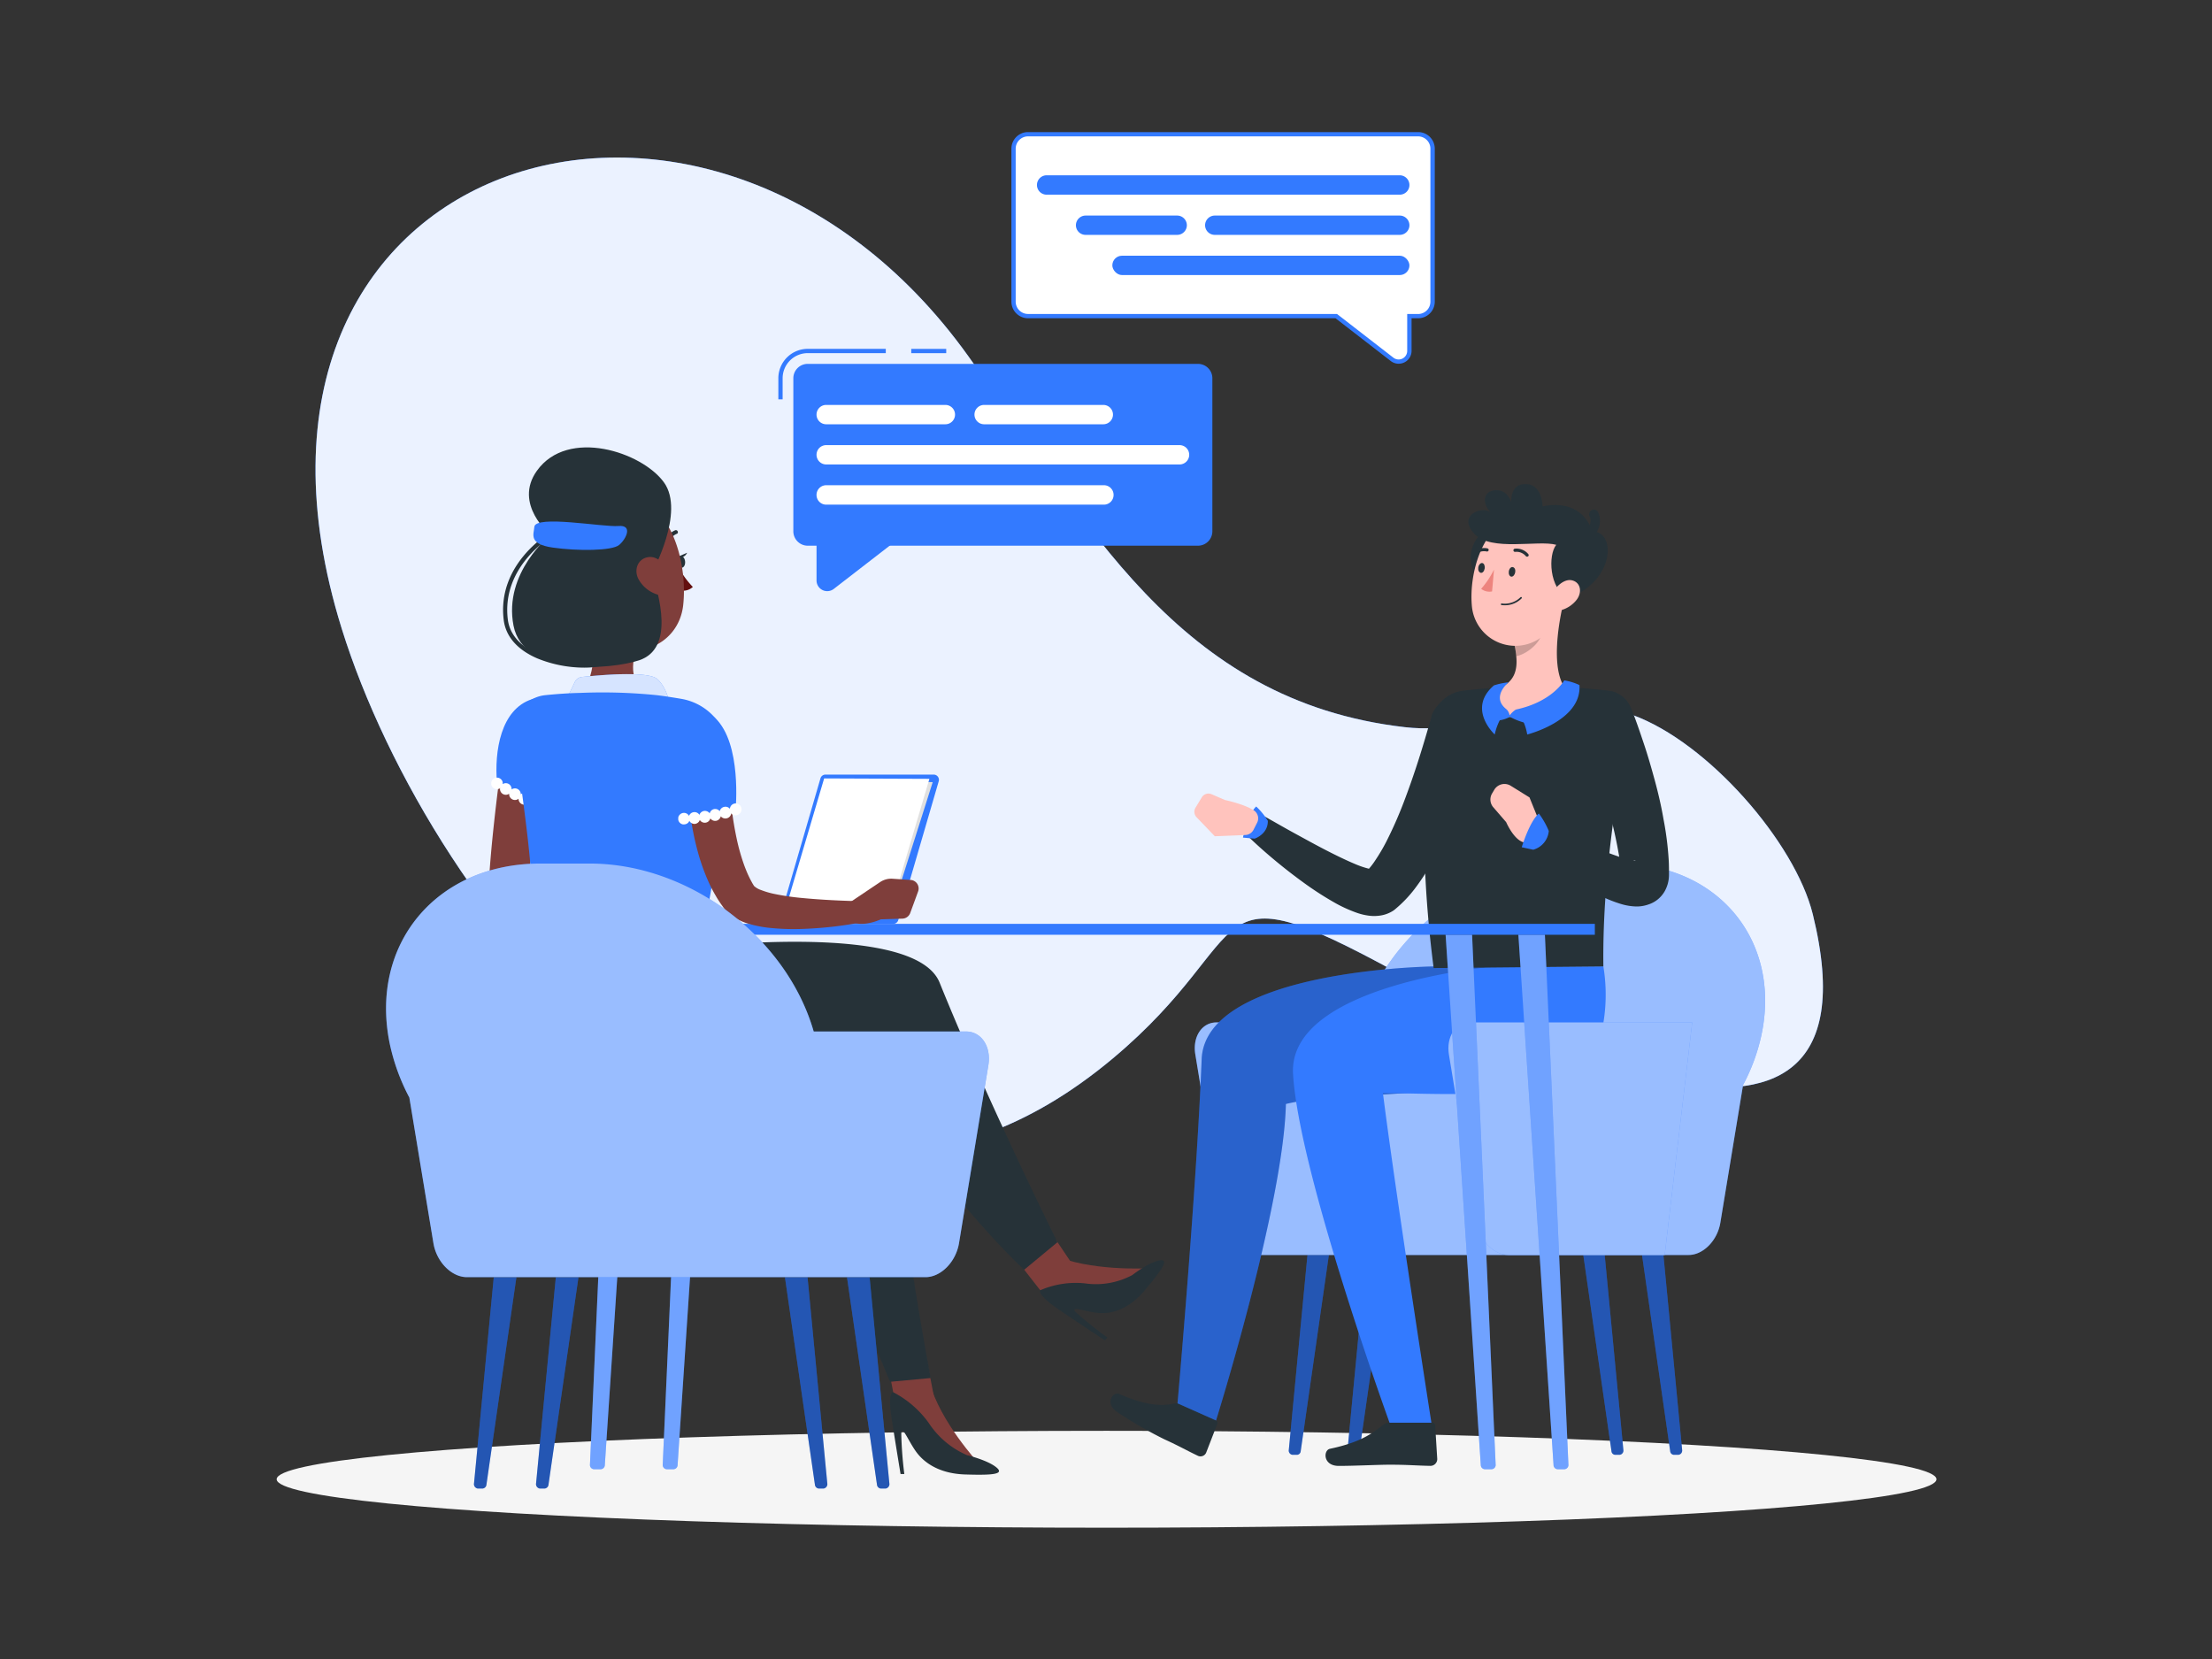
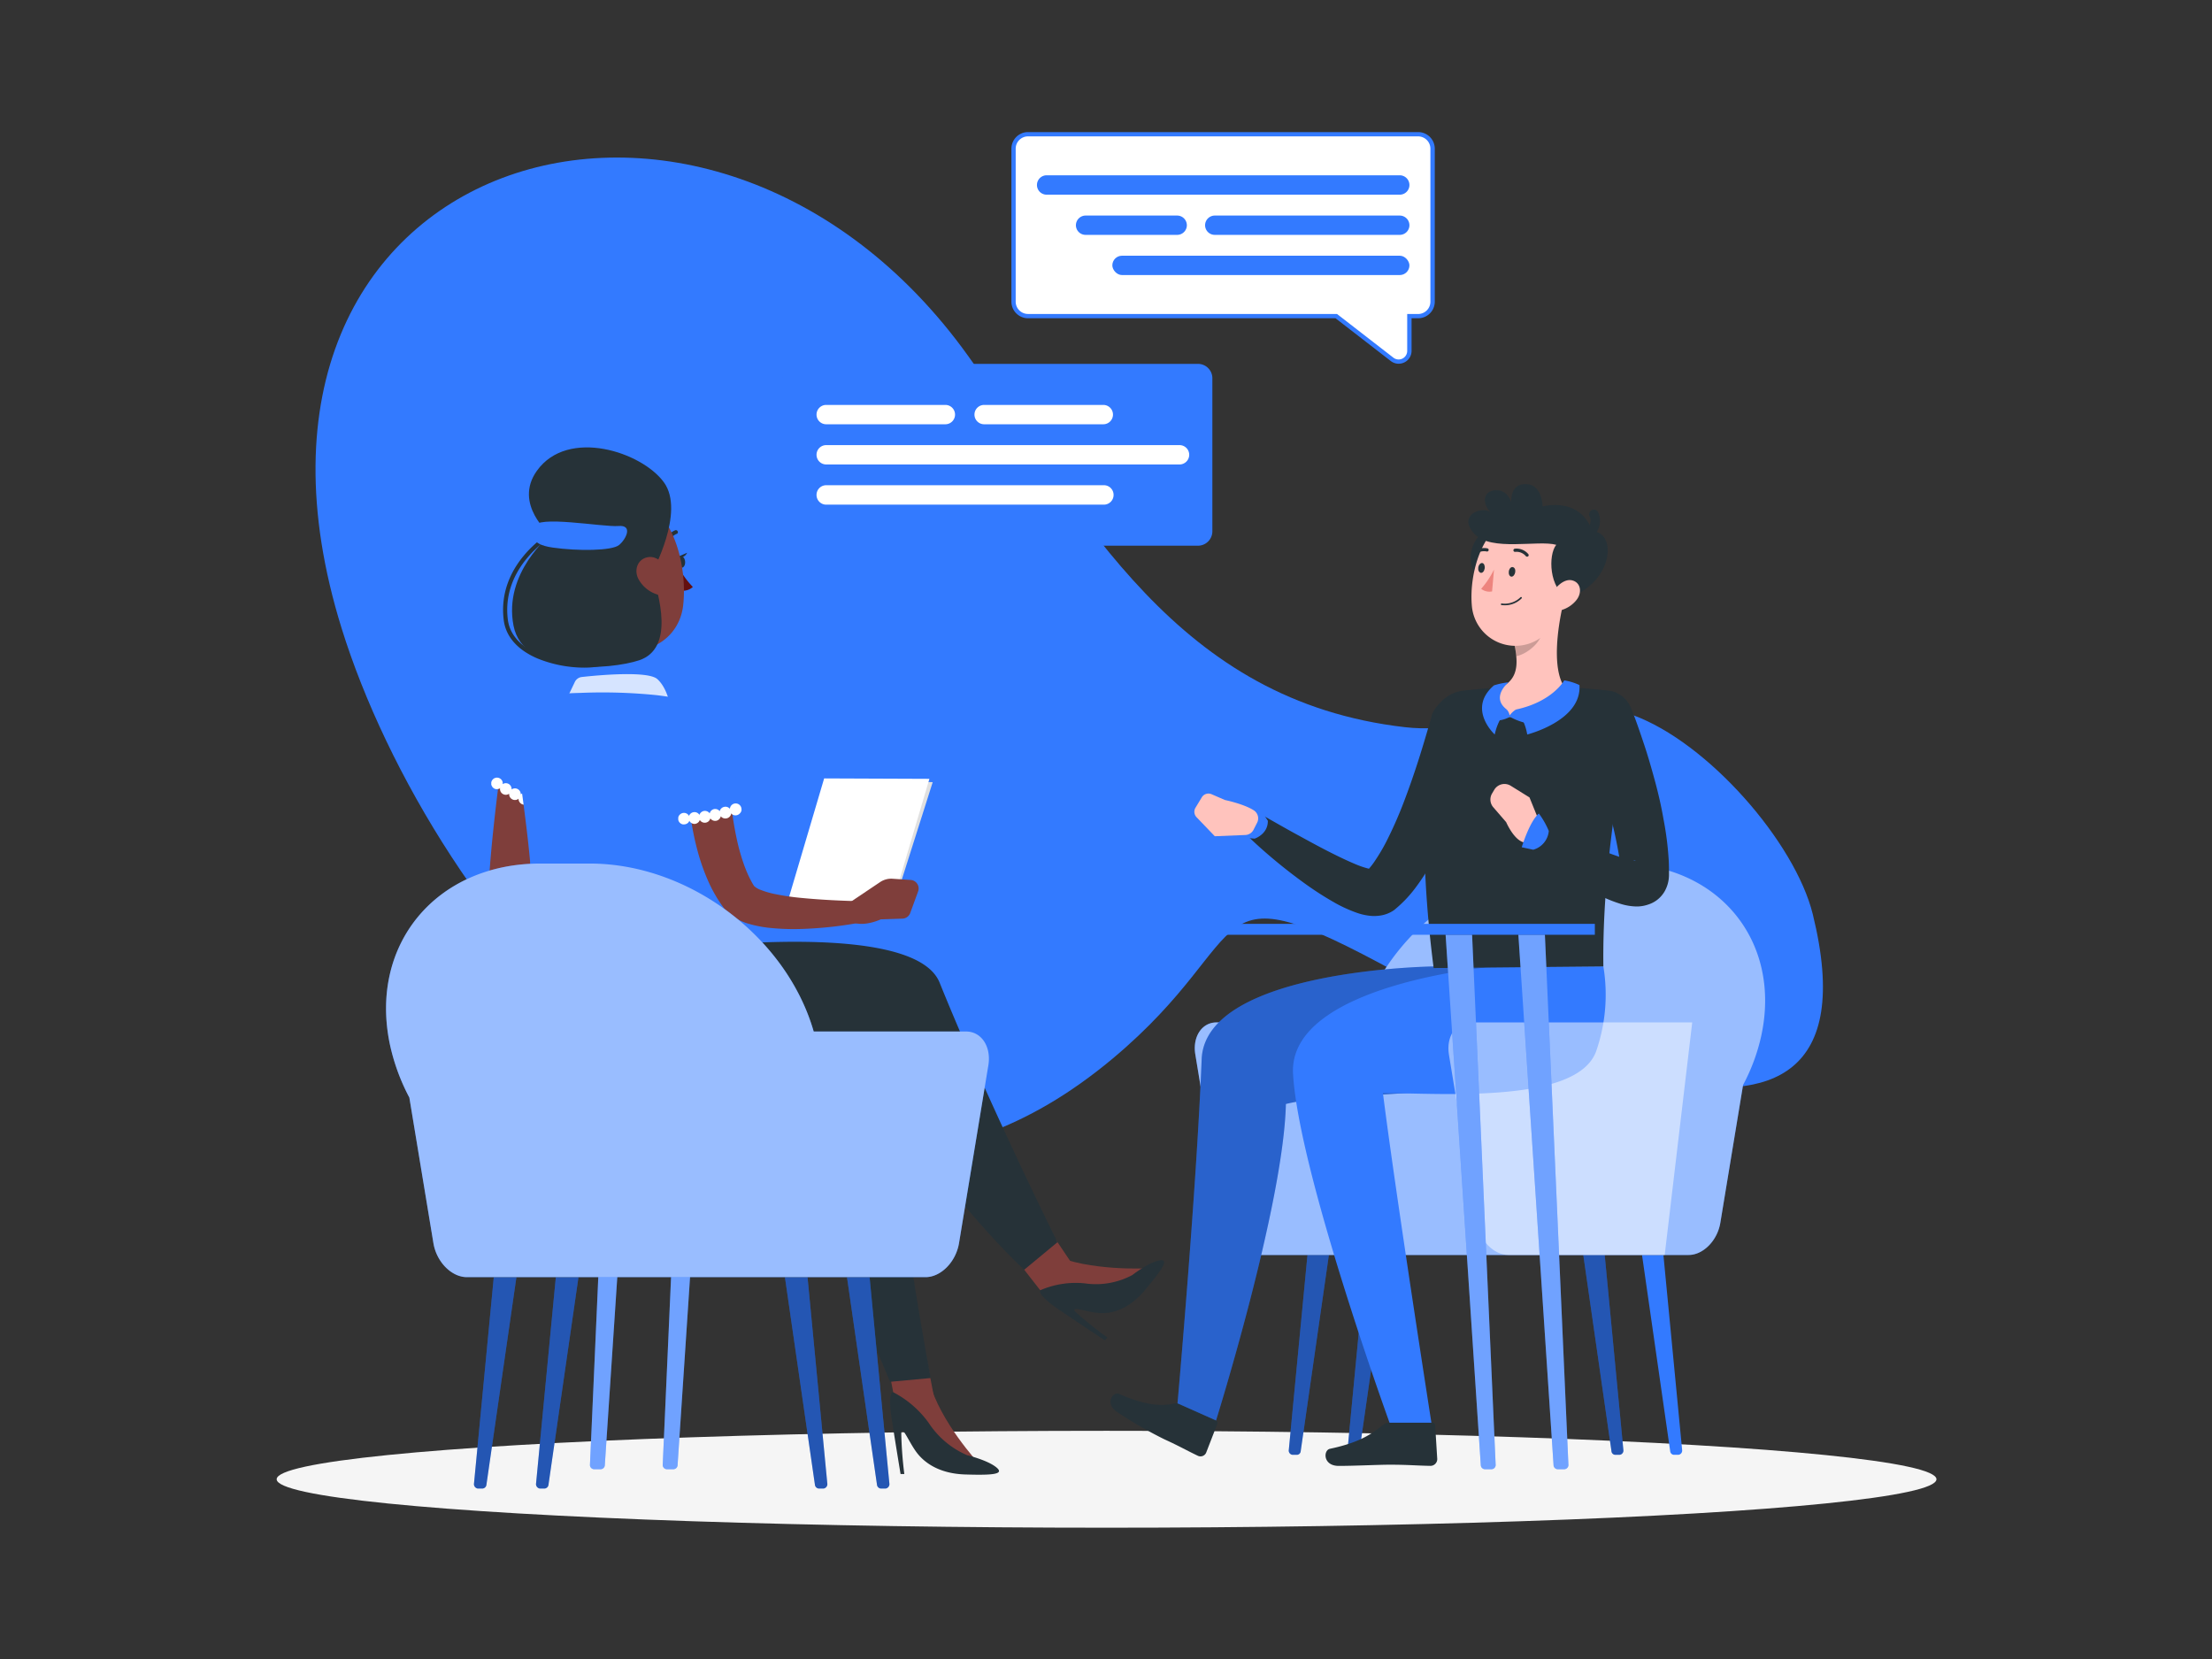
<svg xmlns="http://www.w3.org/2000/svg" xmlns:ns1="http://sodipodi.sourceforge.net/DTD/sodipodi-0.dtd" xmlns:ns2="http://www.inkscape.org/namespaces/inkscape" viewBox="0 0 400 300" version="1.1" id="svg144" ns1:docname="img.svg" width="400" height="300" ns2:version="1.4 (86a8ad7, 2024-10-11)">
  <rect x="0" y="0" width="400" height="300" fill="#333333" stroke="none" />
  <defs id="defs144" />
  <ns1:namedview id="namedview144" pagecolor="#ffffff" bordercolor="#000000" borderopacity="0.25" ns2:showpageshadow="2" ns2:pageopacity="0.0" ns2:pagecheckerboard="0" ns2:deskcolor="#d1d1d1" ns2:zoom="1.6316489" ns2:cx="200.10432" ns2:cy="149.84841" ns2:window-width="1920" ns2:window-height="991" ns2:window-x="-9" ns2:window-y="-9" ns2:window-maximized="1" ns2:current-layer="svg144" />
  <g id="g1" transform="matrix(0.774,0,0,0.774,-12.749,-4.727)">
    <g id="background-complete" style="display:none">
      <rect y="382.4" width="500" height="0.25" style="fill:#ebebeb" id="rect1" x="0" />
      <rect x="416.78" y="398.49" width="33.12" height="0.25" style="fill:#ebebeb" id="rect2" />
      <rect x="333.38" y="398.49" width="70.81" height="0.25" style="fill:#ebebeb" id="rect3" />
      <rect x="275.14" y="389.21" width="19.19" height="0.25" style="fill:#ebebeb" id="rect4" />
      <rect x="52.46" y="390.89" width="34.29" height="0.25" style="fill:#ebebeb" id="rect5" />
      <rect x="95.65" y="390.89" width="62.35" height="0.25" style="fill:#ebebeb" id="rect6" />
      <rect x="188.33" y="395.11" width="36.81" height="0.25" style="fill:#ebebeb" id="rect7" />
      <path d="M 237,337.8 H 43.91 a 5.71,5.71 0 0 1 -5.7,-5.71 V 60.66 A 5.71,5.71 0 0 1 43.91,55 H 237 a 5.71,5.71 0 0 1 5.71,5.71 V 332.09 A 5.71,5.71 0 0 1 237,337.8 Z M 43.91,55.2 a 5.46,5.46 0 0 0 -5.45,5.46 v 271.43 a 5.46,5.46 0 0 0 5.45,5.46 H 237 a 5.47,5.47 0 0 0 5.46,-5.46 V 60.66 A 5.47,5.47 0 0 0 237,55.2 Z" style="fill:#ebebeb" id="path7" />
      <path d="m 453.31,337.8 h -193.1 a 5.72,5.72 0 0 1 -5.71,-5.71 V 60.66 A 5.72,5.72 0 0 1 260.21,55 h 193.1 a 5.71,5.71 0 0 1 5.69,5.66 v 271.43 a 5.71,5.71 0 0 1 -5.69,5.71 z M 260.21,55.2 a 5.47,5.47 0 0 0 -5.46,5.46 v 271.43 a 5.47,5.47 0 0 0 5.46,5.46 h 193.1 a 5.47,5.47 0 0 0 5.46,-5.46 V 60.66 a 5.47,5.47 0 0 0 -5.46,-5.46 z" style="fill:#ebebeb" id="path8" />
      <rect x="62.05" y="89.87" width="96.69" height="266.7" style="fill:#f5f5f5" id="rect8" />
-       <rect x="158.75" y="89.87" width="0.98" height="266.7" transform="rotate(180,159.235,223.225)" style="fill:#ebebeb" id="rect9" />
      <rect x="71.38" y="100.05" width="78.03" height="246.35" style="fill:#ffffff" id="rect10" />
      <rect x="200.18" y="78.27" width="228.09" height="169.47" transform="rotate(180,314.23,163.005)" style="fill:#e6e6e6" id="rect11" />
      <rect x="196.65" y="78.27" width="228.09" height="169.47" transform="rotate(180,310.7,163.005)" style="fill:#f5f5f5" id="rect12" />
      <rect x="233.08" y="55.29" width="155.24" height="215.42" transform="rotate(90,310.695,163.005)" style="fill:#ffffff" id="rect13" />
      <rect x="126.7" y="161.67" width="155.24" height="2.67" transform="rotate(90,204.32,163)" style="fill:#e6e6e6" id="rect14" />
      <rect x="199.27" y="197.9" width="222.85" height="9.56" transform="rotate(180,310.695,202.68)" style="fill:#f5f5f5" id="rect15" />
      <g style="opacity:0.4" id="g30">
        <rect x="189.58" y="70.78" width="21.53" height="54.47" style="fill:#e6e6e6" id="rect16" />
        <rect x="211.11" y="70.78" width="10.68" height="50.09" transform="rotate(180,216.45,95.825)" style="fill:#f5f5f5" id="rect17" />
        <rect x="221.79" y="70.78" width="21.53" height="54.47" style="fill:#e6e6e6" id="rect18" />
        <rect x="243.32" y="70.78" width="10.68" height="50.09" transform="rotate(180,248.66,95.825)" style="fill:#f5f5f5" id="rect19" />
        <rect x="254" y="70.78" width="21.53" height="54.47" style="fill:#e6e6e6" id="rect20" />
        <rect x="275.53" y="70.78" width="10.68" height="50.09" transform="rotate(180,280.87,95.825)" style="fill:#f5f5f5" id="rect21" />
        <rect x="286.21" y="70.78" width="21.53" height="54.47" style="fill:#e6e6e6" id="rect22" />
        <rect x="307.74" y="70.78" width="10.68" height="50.09" transform="rotate(180,313.08,95.825)" style="fill:#f5f5f5" id="rect23" />
        <rect x="318.42" y="70.78" width="21.53" height="54.47" style="fill:#e6e6e6" id="rect24" />
        <rect x="339.95" y="70.78" width="10.68" height="50.09" transform="rotate(180,345.29,95.825)" style="fill:#f5f5f5" id="rect25" />
        <rect x="350.63" y="70.78" width="21.53" height="54.47" style="fill:#e6e6e6" id="rect26" />
        <rect x="372.16" y="70.78" width="10.68" height="50.09" transform="rotate(180,377.5,95.825)" style="fill:#f5f5f5" id="rect27" />
        <rect x="382.84" y="70.78" width="21.53" height="54.47" style="fill:#e6e6e6" id="rect28" />
        <rect x="404.37" y="70.78" width="10.68" height="50.09" transform="rotate(180,409.71,95.825)" style="fill:#f5f5f5" id="rect29" />
        <rect x="415.05" y="70.78" width="21.53" height="54.47" style="fill:#e6e6e6" id="rect30" />
      </g>
      <rect x="203.72" y="283" width="26.69" height="99.4" transform="rotate(180,217.06,332.7)" style="fill:#e6e6e6" id="rect31" />
      <polygon points="212.82,373.45 208.16,382.4 203.72,382.4 203.72,373.45 " style="fill:#f0f0f0" id="polygon31" />
      <rect x="395.75" y="283" width="26.69" height="99.4" transform="rotate(180,409.1,332.7)" style="fill:#e6e6e6" id="rect32" />
      <rect x="203.72" y="283" width="195.91" height="95.96" transform="rotate(180,301.675,330.98)" style="fill:#f0f0f0" id="rect33" />
      <rect x="207.16" y="287.25" width="189.02" height="26.32" transform="rotate(180,301.675,300.41)" style="fill:#e6e6e6" id="rect34" />
      <path d="m 255,295.43 h 93.39 c 4.33,0 8.48,-3.25 11.46,-9 H 243.52 c 2.98,5.75 7.12,9 11.48,9 z" style="fill:#f0f0f0" id="path34" />
      <polygon points="390.53,373.45 395.19,382.4 399.63,382.4 399.63,373.45 " style="fill:#f0f0f0" id="polygon34" />
      <rect x="207.16" y="317.82" width="189.02" height="26.32" transform="rotate(180,301.675,330.98)" style="fill:#e6e6e6" id="rect35" />
      <path d="m 255,326 h 93.39 c 4.33,0 8.48,-3.24 11.46,-9 H 243.52 c 2.98,5.76 7.12,9 11.48,9 z" style="fill:#f0f0f0" id="path35" />
      <rect x="207.16" y="348.39" width="189.02" height="26.32" transform="rotate(180,301.675,361.55)" style="fill:#e6e6e6" id="rect36" />
      <path d="m 255,356.57 h 93.39 c 4.33,0 8.48,-3.24 11.46,-9 H 243.52 c 2.98,5.76 7.12,9 11.48,9 z" style="fill:#f0f0f0" id="path36" />
    </g>
    <g id="background-simple" transform="translate(25,-64.53)">
      <path d="m 415,284.24 c -4.13,-16.77 -24.48,-40.17 -42.1,-46.56 -22.5,-8.16 -33.49,5.12 -53.2,2.85 -53.22,-6.14 -74.57,-48.42 -102,-86.68 C 157,69.06 36.78,106.45 71.3,217.48 c 20.74,66.73 100,167.57 180.18,100.43 34.64,-29 19.63,-45.56 66.28,-20.12 18.41,10.04 115.94,62.41 97.24,-13.55 z" style="fill:#337aff" id="path37" />
-       <path d="m 415,284.24 c -4.13,-16.77 -24.48,-40.17 -42.1,-46.56 -22.5,-8.16 -33.49,5.12 -53.2,2.85 -53.22,-6.14 -74.57,-48.42 -102,-86.68 C 157,69.06 36.78,106.45 71.3,217.48 c 20.74,66.73 100,167.57 180.18,100.43 34.64,-29 19.63,-45.56 66.28,-20.12 18.41,10.04 115.94,62.41 97.24,-13.55 z" style="opacity:0.9;fill:#ffffff" id="path38" />
    </g>
    <g id="Shadow" transform="translate(25,-64.53)">
      <ellipse id="path" cx="250" cy="416.24" rx="193.89" ry="11.32" style="fill:#f5f5f5" />
    </g>
    <g id="character-2" transform="translate(25,-64.53)">
      <path d="m 369.88,410.53 h -1.07 a 0.92,0.92 0 0 1 -0.85,-0.87 l -6.58,-45.82 h 5 l 4.36,45.52 a 1,1 0 0 1 -0.86,1.17 z" style="fill:#337aff" id="path39" />
      <path d="m 369.88,410.53 h -1.07 a 0.92,0.92 0 0 1 -0.85,-0.87 l -6.58,-45.82 h 5 l 4.36,45.52 a 1,1 0 0 1 -0.86,1.17 z" style="opacity:0.3" id="path40" />
      <path d="m 383.6,410.53 h -1.07 a 0.92,0.92 0 0 1 -0.85,-0.87 l -6.58,-45.82 h 5 l 4.37,45.52 a 1,1 0 0 1 -0.87,1.17 z" style="fill:#337aff" id="path41" />
-       <path d="m 383.6,410.53 h -1.07 a 0.92,0.92 0 0 1 -0.85,-0.87 l -6.58,-45.82 h 5 l 4.37,45.52 a 1,1 0 0 1 -0.87,1.17 z" style="opacity:0.3" id="path42" />
      <path d="m 307.16,410.53 h 1.07 a 0.92,0.92 0 0 0 0.85,-0.87 l 6.58,-45.82 h -5 l -4.36,45.52 a 1,1 0 0 0 0.86,1.17 z" style="fill:#337aff" id="path43" />
      <path d="m 307.16,410.53 h 1.07 a 0.92,0.92 0 0 0 0.85,-0.87 l 6.58,-45.82 h -5 l -4.36,45.52 a 1,1 0 0 0 0.86,1.17 z" style="opacity:0.3" id="path44" />
      <path d="m 293.44,410.53 h 1.07 a 0.92,0.92 0 0 0 0.85,-0.87 l 6.58,-45.82 h -5 l -4.36,45.52 a 1,1 0 0 0 0.86,1.17 z" style="fill:#337aff" id="path45" />
      <path d="m 293.44,410.53 h 1.07 a 0.92,0.92 0 0 0 0.85,-0.87 l 6.58,-45.82 h -5 l -4.36,45.52 a 1,1 0 0 0 0.86,1.17 z" style="opacity:0.3" id="path46" />
      <path d="m 275.66,309.51 h 33.68 c 6,-20.75 27.48,-37.12 49.5,-37.12 h 10.94 c 23,0 37.92,17.93 33.22,40.06 a 44.64,44.64 0 0 1 -4.29,11.67 l -5.31,32.19 c -0.68,4.16 -4,7.53 -7.4,7.53 H 284.62 c -3.4,0 -6.72,-3.37 -7.4,-7.53 L 270.74,317 c -0.69,-4.12 1.52,-7.49 4.92,-7.49 z" style="fill:#337aff" id="path47" />
      <path d="m 275.66,309.51 h 33.68 c 6,-20.75 27.48,-37.12 49.5,-37.12 h 10.94 c 23,0 37.92,17.93 33.22,40.06 a 44.64,44.64 0 0 1 -4.29,11.67 l -5.31,32.19 c -0.68,4.16 -4,7.53 -7.4,7.53 H 284.62 c -3.4,0 -6.72,-3.37 -7.4,-7.53 L 270.74,317 c -0.69,-4.12 1.52,-7.49 4.92,-7.49 z" style="opacity:0.5;fill:#ffffff" id="path48" />
      <path d="m 267.23,398.68 8.34,3.82 a 0.59,0.59 0 0 1 0.32,0.76 l -2.63,6.79 a 1.44,1.44 0 0 1 -1.9,0.72 c -2.88,-1.38 -4.19,-2.19 -7.86,-3.87 a 98.15,98.15 0 0 1 -11.22,-6.5 c -2.72,-2 -0.72,-4.7 0.63,-4.1 6.1,2.69 10,2.93 12.83,2.25 a 2.23,2.23 0 0 1 1.49,0.13 z" style="fill:#263238" id="path49" />
      <path d="m 326.38,296.43 c 0,0 -53.33,0.66 -54.16,21.68 -1.18,30.22 -5.64,80.39 -5.64,80.39 l 9,4 c 0,0 15.76,-50.34 16.32,-73.94 15,-3.72 53.57,0 58.1,-12.26 a 40.43,40.43 0 0 0 1.71,-19.87 z" style="fill:#337aff" id="path50" />
      <path d="m 326.38,296.43 c 0,0 -53.33,0.66 -54.16,21.68 -1.18,30.22 -5.64,80.39 -5.64,80.39 l 9,4 c 0,0 15.76,-50.34 16.32,-73.94 15,-3.72 53.57,0 58.1,-12.26 a 40.43,40.43 0 0 0 1.71,-19.87 z" style="opacity:0.2" id="path51" />
      <path d="m 337.73,241.12 c -0.47,1.94 -0.94,3.69 -1.47,5.51 -0.53,1.82 -1.08,3.59 -1.66,5.37 -1.17,3.56 -2.46,7.1 -3.94,10.6 a 86.64,86.64 0 0 1 -5.15,10.4 50.64,50.64 0 0 1 -3.38,5.11 29,29 0 0 1 -4.65,4.9 l -0.15,0.13 -0.32,0.24 a 7.65,7.65 0 0 1 -3.36,1.2 9.35,9.35 0 0 1 -2.27,0 13.82,13.82 0 0 1 -3.07,-0.74 32.8,32.8 0 0 1 -4.47,-2 75.41,75.41 0 0 1 -7.43,-4.72 c -2.32,-1.67 -4.56,-3.4 -6.74,-5.2 -2.18,-1.8 -4.27,-3.64 -6.34,-5.62 a 3.06,3.06 0 0 1 3.6,-4.88 h 0.05 c 2.36,1.31 4.74,2.7 7.13,4 2.39,1.3 4.75,2.61 7.12,3.83 2.37,1.22 4.75,2.38 7,3.32 a 20.47,20.47 0 0 0 3.19,1.06 3.15,3.15 0 0 0 1,0.13 c 0.07,0 0,0 -0.21,0 a 3.15,3.15 0 0 0 -1.42,0.53 l -0.48,0.36 a 17.6,17.6 0 0 0 2.59,-3.19 43.19,43.19 0 0 0 2.41,-4.09 95.64,95.64 0 0 0 4.11,-9.28 c 1.23,-3.22 2.38,-6.52 3.45,-9.86 1.07,-3.34 2.07,-6.77 3,-10 v -0.12 a 6.12,6.12 0 0 1 11.85,3.06 z" style="fill:#263238" id="path52" />
      <path d="m 316.11,403 h 10 a 0.63,0.63 0 0 1 0.66,0.61 l 0.49,7.91 a 1.59,1.59 0 0 1 -1.56,1.59 c -3.48,-0.06 -5.15,-0.27 -9.55,-0.27 -2.7,0 -8.16,0.28 -11.9,0.28 -3.74,0 -3.63,-3.69 -2.05,-4 7.11,-1.5 9.86,-3.57 12.37,-5.55 a 2.58,2.58 0 0 1 1.54,-0.57 z" style="fill:#263238" id="path53" />
      <path d="m 340.75,296.43 c 0,0 -48.37,4.08 -47.18,25.09 1.3,23 22.54,81.5 22.54,81.5 h 9.78 c 0,0 -8.37,-53.57 -11.32,-77 13.64,0 45.26,2.56 49.8,-9.73 a 40.35,40.35 0 0 0 1.7,-19.87 z" style="fill:#337aff" id="path54" />
      <path d="m 287.68,262.4 a 16.27,16.27 0 0 0 -2.72,-3.34 c -2,1.86 -3.09,7.27 -3.09,7.27 l 2.73,0.24 c 0,0 3.14,-1.02 3.08,-4.17 z" style="fill:#337aff" id="path55" />
      <path d="m 277.64,257.54 -3.11,-1.35 a 1.82,1.82 0 0 0 -2.28,0.73 l -1.48,2.44 a 1.83,1.83 0 0 0 0.25,2.2 l 4.27,4.45 7.12,-0.29 a 2.25,2.25 0 0 0 1.93,-1.23 l 0.82,-1.61 a 2.23,2.23 0 0 0 -0.71,-2.89 c -2.31,-1.52 -6.81,-2.45 -6.81,-2.45 z" style="fill:#ffc3bd" id="path56" />
      <path d="m 325.92,239.07 c -1.42,9 -3.27,28.43 0.5,57.73 l 39.65,-0.37 c -0.24,-20.31 2.94,-39.37 6.05,-58 a 5.54,5.54 0 0 0 -4.71,-6.41 147.33,147.33 0 0 0 -34.23,0 8.53,8.53 0 0 0 -7.26,7.05 z" style="fill:#263238" id="path57" />
      <path d="m 372.48,235.9 c 1.17,2.89 2.1,5.66 3.06,8.52 0.96,2.86 1.78,5.73 2.57,8.64 0.79,2.91 1.48,5.88 2,8.91 a 73.06,73.06 0 0 1 1.21,9.37 c 0.06,0.81 0.07,1.65 0.08,2.49 v 1.28 a 7.85,7.85 0 0 1 -1,3.75 6.87,6.87 0 0 1 -1.66,1.94 6.54,6.54 0 0 1 -1,0.66 6.09,6.09 0 0 1 -1,0.44 8.3,8.3 0 0 1 -2.94,0.52 13.36,13.36 0 0 1 -3.5,-0.55 31.1,31.1 0 0 1 -4.84,-1.91 c -1.45,-0.72 -2.81,-1.47 -4.14,-2.25 a 109.51,109.51 0 0 1 -14.67,-10.49 3.05,3.05 0 0 1 3.27,-5.1 h 0.07 c 5.17,2.46 10.43,5 15.55,7.11 1.28,0.52 2.55,1 3.8,1.43 a 20.58,20.58 0 0 0 3.41,0.93 c 0.46,0.08 0.87,0.07 0.82,0 a 1.51,1.51 0 0 0 -0.79,0.14 4.1,4.1 0 0 0 -0.46,0.21 3.36,3.36 0 0 0 -0.54,0.36 4.29,4.29 0 0 0 -1,1.11 3.69,3.69 0 0 0 -0.52,1.64 l -0.05,-0.91 c -0.06,-0.62 -0.11,-1.23 -0.2,-1.87 a 106.62,106.62 0 0 0 -3.74,-16 c -1.6,-5.37 -3.44,-10.85 -5.31,-16.06 v -0.05 a 6.12,6.12 0 0 1 11.43,-4.36 z" style="fill:#263238" id="path58" />
      <path d="m 356.63,211.91 -4.79,4 -6.54,5.43 a 18.9,18.9 0 0 1 0.42,2.63 c 0.31,3.16 -0.38,6.06 -4.21,7.53 a 5,5 0 0 0 -3.16,3.09 c -0.52,1.67 0.09,3.54 5.35,3.54 7.73,0 11.76,-3.44 13.28,-5.13 a 1.37,1.37 0 0 0 0.07,-1.71 c -3.05,-4.36 -1.67,-13.96 -0.42,-19.38 z" style="fill:#ffc3bd" id="path59" />
      <path d="m 343.51,236.41 a 3,3 0 0 1 0.67,1.36 5.49,5.49 0 0 1 1.45,-1.36 5.18,5.18 0 0 1 2.77,3.24 14.61,14.61 0 0 1 -4.16,-1.54 7.11,7.11 0 0 1 -2.78,0.86 c 0.06,-1.73 2.05,-2.56 2.05,-2.56 z" style="fill:#337aff" id="path60" />
      <path d="m 345.63,236.41 a 12.16,12.16 0 0 1 2.65,5.83 c 0,0 12.8,-3.2 12.2,-11.55 a 13,13 0 0 0 -3.55,-1.09 c 0,0 -2.75,5 -11.3,6.81 z" style="fill:#337aff" id="path61" />
      <path d="m 343.51,236.41 a 13.46,13.46 0 0 0 -2.82,5.83 c 0,0 -6.56,-6 -0.17,-11.48 a 17.1,17.1 0 0 1 3.39,-0.71 c 0,0 -4.25,3.45 -0.4,6.36 z" style="fill:#337aff" id="path62" />
      <path d="m 345.3,221.31 a 19.28,19.28 0 0 1 0.42,2.64 c 2.44,-0.49 5.69,-3.08 6,-5.57 a 11.48,11.48 0 0 0 0.09,-2.49 z" style="opacity:0.2" id="path63" />
      <path d="m 338.3,194.69 c -6,4.27 -2.66,14.28 2.48,10.45 5.14,-3.83 2.42,-13.93 -2.48,-10.45 z" style="fill:#263238" id="path64" />
      <path d="m 358.61,203.61 c -1.67,7.66 -2.25,12.22 -6.78,15.72 a 10.2,10.2 0 0 1 -16.5,-7.34 c -0.6,-7.14 2.23,-18.48 10.29,-20.65 a 10.32,10.32 0 0 1 12.99,12.27 z" style="fill:#ffc3bd" id="path65" />
      <path d="m 355.06,197.92 c -4.25,-1.17 -15.21,1.62 -19.1,-2.53 -4.17,-4.45 1.91,-6.62 3.71,-5.07 -2.27,-2.6 -1.43,-5.38 1.79,-5.13 2.35,0.18 3.09,2.78 3.09,2.78 0,0 -0.39,-4.55 3.65,-4.23 3.66,0.28 3.67,5.22 3.67,5.22 0,0 8.74,-2.47 11.66,5.87 5.5,-0.12 5.38,11.46 -5.69,15.58 -4.49,-2.22 -4.7,-10.12 -2.78,-12.49 z" style="fill:#263238" id="path66" />
      <path d="m 362.35,196.5 a 1.11,1.11 0 0 1 -0.2,-2.21 1.6,1.6 0 0 0 0.65,-0.81 2.62,2.62 0 0 0 0.12,-2.08 1.11,1.11 0 1 1 2,-0.92 4.87,4.87 0 0 1 -0.24,4.17 3.22,3.22 0 0 1 -2.15,1.83 0.65,0.65 0 0 1 -0.18,0.02 z" style="fill:#263238" id="path67" />
      <path d="m 359.86,210.72 a 7,7 0 0 1 -4.21,2.6 c -2.17,0.39 -2.83,-1.61 -1.87,-3.54 0.86,-1.75 3,-4.05 5,-3.55 2,0.5 2.36,2.77 1.08,4.49 z" style="fill:#ffc3bd" id="path68" />
      <path d="m 345.48,204.31 c -0.1,0.63 -0.51,1.1 -0.92,1.05 -0.41,-0.05 -0.67,-0.6 -0.58,-1.23 0.09,-0.63 0.51,-1.1 0.93,-1 0.42,0.1 0.66,0.55 0.57,1.18 z" style="fill:#263238" id="path69" />
      <path d="m 338.34,203.46 c -0.1,0.63 -0.51,1.1 -0.92,1 -0.41,-0.1 -0.67,-0.6 -0.58,-1.23 0.09,-0.63 0.51,-1.1 0.93,-1.05 0.42,0.05 0.67,0.65 0.57,1.28 z" style="fill:#263238" id="path70" />
      <path d="m 340.52,203.71 a 20.3,20.3 0 0 1 -3,4.49 3.08,3.08 0 0 0 2.55,0.61 z" style="fill:#ed847e" id="path71" />
      <path d="m 343,212.05 a 5.52,5.52 0 0 0 4,-1.64 0.19,0.19 0 0 0 -0.28,-0.25 5.25,5.25 0 0 1 -4.39,1.47 0.2,0.2 0 0 0 -0.21,0.16 0.19,0.19 0 0 0 0.17,0.21 6.27,6.27 0 0 0 0.71,0.05 z" style="fill:#263238" id="path72" />
      <path d="m 348.35,200.68 a 0.35,0.35 0 0 0 0.16,-0.08 0.37,0.37 0 0 0 0,-0.53 3.57,3.57 0 0 0 -3.13,-1.24 0.375,0.375 0 1 0 0.12,0.74 2.86,2.86 0 0 1 2.46,1 0.37,0.37 0 0 0 0.39,0.11 z" style="fill:#263238" id="path73" />
      <path d="m 335.79,200.27 a 0.38,0.38 0 0 0 0.34,-0.07 3.09,3.09 0 0 1 2.67,-0.72 0.38,0.38 0 0 0 0.46,-0.26 0.37,0.37 0 0 0 -0.26,-0.46 v 0 a 3.83,3.83 0 0 0 -3.34,0.87 0.37,0.37 0 0 0 -0.05,0.52 0.36,0.36 0 0 0 0.18,0.12 z" style="fill:#263238" id="path74" />
      <path d="m 348.81,256.94 -4.38,-2.72 a 2.77,2.77 0 0 0 -3.84,0.92 l -0.51,0.86 a 2.76,2.76 0 0 0 0.28,3.25 l 3,3.47 c 0,0 2.63,6.13 5.68,4.51 l 2.32,-4 z" style="fill:#ffc3bd" id="path75" />
      <path d="M 353.32,264.78 A 18.79,18.79 0 0 0 351,260.7 c -2.2,1.88 -4,7.88 -4,7.88 l 2.69,0.58 a 5,5 0 0 0 3.63,-4.38 z" style="fill:#337aff" id="path76" />
-       <path d="m 386.83,309.51 h -51.92 c -3.4,0 -5.6,3.37 -4.92,7.53 l 6.48,39.27 c 0.69,4.16 4,7.53 7.41,7.53 h 36.52 z" style="fill:#337aff" id="path77" />
      <path d="m 386.83,309.51 h -51.92 c -3.4,0 -5.6,3.37 -4.92,7.53 l 6.48,39.27 c 0.69,4.16 4,7.53 7.41,7.53 h 36.52 z" style="opacity:0.5;fill:#ffffff" id="path78" />
    </g>
    <g id="Table" transform="translate(25,-64.53)">
      <path d="m 147.28,413.9 h 1.5 a 1,1 0 0 0 1,-1 L 158,289 h -6.19 l -5.5,123.76 a 1,1 0 0 0 0.97,1.14 z" style="fill:#337aff" id="path79" />
      <path d="m 147.28,413.9 h 1.5 a 1,1 0 0 0 1,-1 L 158,289 h -6.19 l -5.5,123.76 a 1,1 0 0 0 0.97,1.14 z" style="opacity:0.3;fill:#ffffff" id="path80" />
      <path d="m 130.28,413.9 h 1.5 a 1,1 0 0 0 1,-1 L 141,289 h -6.2 l -5.49,123.76 a 1,1 0 0 0 0.97,1.14 z" style="fill:#337aff" id="path81" />
      <path d="m 130.28,413.9 h 1.5 a 1,1 0 0 0 1,-1 L 141,289 h -6.2 l -5.49,123.76 a 1,1 0 0 0 0.97,1.14 z" style="opacity:0.3;fill:#ffffff" id="path82" />
      <path d="m 339.93,413.9 h -1.5 a 1,1 0 0 1 -1,-1 L 329.21,289 h 6.19 l 5.5,123.76 a 1,1 0 0 1 -0.97,1.14 z" style="fill:#337aff" id="path83" />
      <path d="m 339.93,413.9 h -1.5 a 1,1 0 0 1 -1,-1 L 329.21,289 h 6.19 l 5.5,123.76 a 1,1 0 0 1 -0.97,1.14 z" style="opacity:0.3;fill:#ffffff" id="path84" />
      <path d="m 356.93,413.9 h -1.5 a 1,1 0 0 1 -1,-1 L 346.21,289 h 6.2 l 5.49,123.76 a 1,1 0 0 1 -0.97,1.14 z" style="fill:#337aff" id="path85" />
      <path d="m 356.93,413.9 h -1.5 a 1,1 0 0 1 -1,-1 L 346.21,289 h 6.2 l 5.49,123.76 a 1,1 0 0 1 -0.97,1.14 z" style="opacity:0.3;fill:#ffffff" id="path86" />
      <rect x="122.78" y="286.48" width="241.3" height="2.55" style="fill:#337aff" id="rect86" />
    </g>
    <g id="character-1" transform="translate(25,-64.53)">
      <path d="m 118.76,247 -2.28,16.77 c -0.72,5.58 -1.47,11.18 -2,16.68 -0.07,0.69 -0.12,1.36 -0.18,2 l -0.08,1 a 2.52,2.52 0 0 0 0,-0.5 2.16,2.16 0 0 0 -0.11,-0.47 2.44,2.44 0 0 0 -0.15,-0.35 1.54,1.54 0 0 0 -0.14,-0.23 c -0.18,-0.23 -0.2,-0.2 -0.15,-0.15 a 2,2 0 0 0 0.34,0.29 10.55,10.55 0 0 0 1.32,0.77 53.55,53.55 0 0 0 7.35,2.73 c 5.24,1.59 10.75,3 16.19,4.31 l -0.62,4.77 a 119.81,119.81 0 0 1 -17.34,-1.79 50.54,50.54 0 0 1 -8.91,-2.35 19.25,19.25 0 0 1 -2.47,-1.16 10.86,10.86 0 0 1 -1.4,-0.95 7.83,7.83 0 0 1 -1.59,-1.7 6.61,6.61 0 0 1 -0.76,-1.53 7.69,7.69 0 0 1 -0.24,-1 10,10 0 0 1 -0.06,-1 v -1.11 c 0,-0.74 0,-1.48 0.06,-2.21 0.24,-5.84 0.77,-11.54 1.39,-17.24 0.62,-5.7 1.34,-11.35 2.23,-17 z" style="fill:#7f3e3b" id="path87" />
      <path d="m 151.41,295 -3.67,3.35 a 2.85,2.85 0 0 1 -3.15,0.46 l -4.05,-1.95 c 0,0 -6,-0.25 -6.87,-3.92 l 1.56,-2.85 9.31,-1 a 4.38,4.38 0 0 1 2.74,0.61 l 3.84,2.35 a 1.88,1.88 0 0 1 0.29,2.95 z" style="fill:#7f3e3b" id="path88" />
-       <path d="m 129.45,212.56 c 1,5.76 1.76,16.27 -2.36,20 0,0 10,5.26 16.63,14.44 7,-5.58 1.15,-13.91 1.15,-13.91 -6.34,-1.71 -6,-6.44 -4.79,-10.85 z" style="fill:#7f3e3b" id="path89" />
      <path d="m 148.24,236.59 c 0,0 -0.53,-4.88 -3.19,-7.29 -2.23,-2 -14,-0.9 -17.67,-0.49 a 2.05,2.05 0 0 0 -1.6,1.14 l -2.68,5.6 z" style="fill:#337aff" id="path90" />
      <path d="m 148.24,236.59 c 0,0 -0.53,-4.88 -3.19,-7.29 -2.23,-2 -14,-0.9 -17.67,-0.49 a 2.05,2.05 0 0 0 -1.6,1.14 l -2.68,5.6 z" style="opacity:0.8;fill:#ffffff" id="path91" />
      <path d="m 115.73,234 c -7.24,2.36 -8.8,12.07 -8.14,19.62 l 14.61,9 c 0,0 3.55,-11 3.52,-16.92 -0.03,-6.26 -5.07,-13.28 -9.99,-11.7 z" style="fill:#337aff" id="path92" />
      <path d="m 118.56,260.43 a 1.4,1.4 0 0 1 -1,-0.39 1.46,1.46 0 0 1 -0.16,-0.21 0.92,0.92 0 0 1 -0.13,-0.24 1.83,1.83 0 0 1 -0.08,-0.25 1.15,1.15 0 0 1 0,-0.26 1.37,1.37 0 0 1 0.4,-1 1.4,1.4 0 0 1 1.92,0 1.37,1.37 0 0 1 0.4,1 1.15,1.15 0 0 1 0,0.26 1,1 0 0 1 -0.08,0.25 0.9,0.9 0 0 1 -0.12,0.24 l -0.17,0.21 a 1.36,1.36 0 0 1 -0.98,0.39 z" style="fill:#ffffff" id="path93" />
      <path d="m 115.75,259.51 v 0 a 1.36,1.36 0 0 1 -0.87,-1.22 v 0 a 1.34,1.34 0 0 1 -1.47,0.22 v 0 a 1.37,1.37 0 0 1 -0.79,-1.26 v 0 a 1.33,1.33 0 0 1 -1.48,0.13 v 0 a 1.35,1.35 0 0 1 -0.71,-1.3 v 0 a 1.36,1.36 0 0 1 -1.49,0.05 v 0 a 1.36,1.36 0 0 1 -0.46,-1.86 v 0 a 1.37,1.37 0 0 1 1.87,-0.46 v 0 a 1.4,1.4 0 0 1 0.65,1.27 v 0 a 1.34,1.34 0 0 1 1.42,-0.09 v 0 a 1.37,1.37 0 0 1 0.72,1.23 v 0 a 1.35,1.35 0 0 1 1.41,-0.17 v 0 a 1.36,1.36 0 0 1 0.79,1.18 v 0 a 1.38,1.38 0 0 1 1.4,-0.25 v 0 a 1.36,1.36 0 0 1 0.76,1.76 v 0 a 1.35,1.35 0 0 1 -1.26,0.86 v 0 a 1.47,1.47 0 0 1 -0.49,-0.09 z" style="fill:#ffffff" id="path94" />
      <path d="m 107.59,255 a 1.24,1.24 0 0 1 -0.27,0 1,1 0 0 1 -0.25,-0.08 0.9,0.9 0 0 1 -0.24,-0.12 l -0.2,-0.17 a 1.06,1.06 0 0 1 -0.17,-0.2 c 0,-0.08 -0.09,-0.16 -0.13,-0.24 a 2.41,2.41 0 0 1 -0.08,-0.25 2.45,2.45 0 0 1 0,-0.27 2.11,2.11 0 0 1 0,-0.26 2.58,2.58 0 0 1 0.08,-0.26 1,1 0 0 1 0.13,-0.23 1.57,1.57 0 0 1 0.17,-0.21 l 0.2,-0.17 a 1.34,1.34 0 0 1 0.24,-0.12 l 0.25,-0.08 a 1.4,1.4 0 0 1 1.22,0.37 1.57,1.57 0 0 1 0.17,0.21 1.71,1.71 0 0 1 0.13,0.23 1.25,1.25 0 0 1 0.07,0.26 1.09,1.09 0 0 1 0,0.26 1.24,1.24 0 0 1 0,0.27 1.17,1.17 0 0 1 -0.07,0.25 c 0,0.08 -0.08,0.16 -0.13,0.24 a 1.06,1.06 0 0 1 -0.17,0.2 1.37,1.37 0 0 1 -0.95,0.37 z" style="fill:#ffffff" id="path95" />
      <path d="m 161.77,248.13 c -0.61,8.32 -2.46,22.32 -7,45.9 l -39.14,-1.16 c 1,-14.45 -0.53,-25.22 -4.07,-50.51 a 8.23,8.23 0 0 1 7.31,-9.31 c 2.51,-0.26 5.37,-0.47 8.24,-0.53 a 125,125 0 0 1 17.78,0.53 c 1.9,0.23 3.87,0.54 5.75,0.86 a 13.42,13.42 0 0 1 11.13,14.22 z" style="fill:#337aff" id="path96" />
      <path d="m 149.7,202 c 0.09,0.77 0.58,1.35 1.08,1.28 0.5,-0.07 0.84,-0.73 0.75,-1.5 -0.09,-0.77 -0.58,-1.35 -1.08,-1.29 -0.5,0.06 -0.84,0.71 -0.75,1.51 z" style="fill:#263238" id="path97" />
      <path d="m 150.23,200.54 1.79,-0.76 c 0,0 -0.78,1.56 -1.79,0.76 z" style="fill:#263238" id="path98" />
      <path d="m 150,203.17 a 20.85,20.85 0 0 0 3.34,4.6 3.33,3.33 0 0 1 -2.69,0.85 z" style="fill:#630f0f" id="path99" />
      <path d="m 149.79,195.21 a 0.47,0.47 0 0 0 0,-0.46 0.46,0.46 0 0 0 -0.61,-0.21 4.52,4.52 0 0 0 -2.6,3.26 0.45,0.45 0 0 0 0.39,0.51 0.45,0.45 0 0 0 0.51,-0.39 v 0 a 3.64,3.64 0 0 1 2.09,-2.56 0.38,0.38 0 0 0 0.22,-0.15 z" style="fill:#263238" id="path100" />
      <path d="m 123.06,201.8 c 1.72,9.41 2.25,13.43 7.62,17.73 8.08,6.46 19.27,2.29 20.4,-7.45 1,-8.77 -2,-22.69 -11.7,-25.35 a 13.06,13.06 0 0 0 -16.32,15.07 z" style="fill:#7f3e3b" id="path101" />
      <path d="m 143.8,204.44 c 1.58,5.17 5.36,17.67 -3,20.46 -6.53,2.18 -27,3.92 -29.35,-8.07 -2.43,-12.39 8.62,-21.22 8.62,-21.22 0,0 -8.76,-7.18 -3.15,-15 7.23,-10.08 24.55,-4.38 29.68,2.74 5.01,6.93 -2.8,21.09 -2.8,21.09 z" style="fill:#263238" id="path102" />
      <path d="m 128,226.62 a 29.25,29.25 0 0 1 -11,-2.16 c -4.64,-2 -7.35,-5.09 -7.84,-8.94 -1.64,-13.07 10.52,-20.25 10.65,-20.32 l 0.48,0.83 c -0.12,0.07 -11.73,6.94 -10.17,19.37 0.56,4.41 4.26,6.88 7.27,8.17 5.94,2.56 13.61,2.54 15.47,1.18 l 0.57,0.78 c -0.94,0.71 -2.98,1.09 -5.43,1.09 z" style="fill:#263238" id="path103" />
      <path d="m 116.31,193.74 c -0.11,1.67 -1.49,4 4.3,4.83 5.79,0.83 13.85,0.78 15.51,-0.61 1.66,-1.39 3.28,-4.73 -0.18,-4.43 -3.46,0.3 -19.44,-2.65 -19.63,0.21 z" style="fill:#337aff" id="path104" />
      <path d="m 140.63,205.91 a 7.55,7.55 0 0 0 4.44,3.63 c 2.52,0.74 3.82,-1.51 3.15,-3.91 -0.61,-2.16 -2.66,-5.15 -5.2,-4.84 -2.54,0.31 -3.52,2.97 -2.39,5.12 z" style="fill:#7f3e3b" id="path105" />
      <polygon points="210.92,403.38 206.43,380.22 197.15,380.39 201.64,403.56 " style="fill:#7f3e3b" id="polygon105" />
      <path d="m 208.6,393.47 c 2.45,9.25 11.48,19 11.48,19 l -12.88,-3.28 -5.63,-8 1,-2.12 z" style="fill:#7f3e3b" id="path106" />
      <path d="m 199.45,397.77 a 19.64,19.64 0 0 0 0.19,3.24 c 0.55,3.82 2.23,14 2.23,14 h 0.88 a 90.42,90.42 0 0 1 -0.71,-9.34 c 0.12,-2.51 1.74,1.93 3.7,4.45 1.96,2.52 5.49,4.81 11.2,5 6.68,0.21 9.35,-0.07 7.21,-1.74 -2.14,-1.67 -6.7,-2.75 -6.7,-2.75 a 20.31,20.31 0 0 1 -9,-7.55 23.56,23.56 0 0 0 -8.29,-7.17 c -0.56,0.03 -0.67,1.09 -0.71,1.86 z" style="fill:#263238" id="path107" />
      <polygon points="246.35,372.46 233.1,352.76 224.9,359.77 234.51,372.09 " style="fill:#7f3e3b" id="polygon107" />
      <path d="m 237.32,363.73 c 8.61,4 22.39,3.22 22.39,3.22 l -11.2,9 -9.61,-0.72 -1,-2.13 z" style="fill:#7f3e3b" id="path108" />
      <path d="M 235.5,373.94 A 19.81,19.81 0 0 0 238,376 c 3.14,2.19 11.63,7.8 11.63,7.8 l 0.54,-0.69 a 90.49,90.49 0 0 1 -7.29,-5.83 c -1.78,-1.82 2.49,-0.05 5.55,0.13 3.06,0.18 6.92,-1 10.57,-5.4 4.29,-5.11 5.72,-7.4 3.18,-6.86 -2.54,0.54 -6.16,3.38 -6.16,3.38 a 18,18 0 0 1 -11.11,1.94 20.83,20.83 0 0 0 -10.39,1.61 c -0.27,0.5 0.4,1.28 0.98,1.86 z" style="fill:#263238" id="path109" />
      <path d="m 141.1,293.35 c 0,0 63.36,-9.35 69.9,6.87 11.42,28.26 27.53,60.64 27.53,60.64 l -7.78,6.44 c 0,0 -27.63,-25.58 -37.45,-54 -11.74,3.8 -49.09,16 -62.77,16 -14.61,0 -20.58,-12.45 -15.3,-33.14 a 4.16,4.16 0 0 1 4,-3.11 c 9.27,0.09 21.87,0.3 21.87,0.3 z" style="fill:#263238" id="path110" />
      <path d="m 147.17,301.6 c 0,0 52,-1.56 52.45,16.86 0.72,30.47 9.31,74.13 9.31,74.13 l -9.49,0.88 c 0,0 -15.51,-34.73 -19.61,-64.47 -18.52,1.2 -35.6,0.37 -49.28,0.37 -15.33,0 -16.6,-16.83 -1.68,-36.48 9.13,-0.02 18.3,8.71 18.3,8.71 z" style="fill:#263238" id="path111" />
      <path d="M 115.09,290.55 114,294 c -0.15,0.27 0.16,0.55 0.62,0.57 l 40.28,1.19 c 0.35,0 0.65,-0.15 0.68,-0.37 l 0.46,-3.49 c 0,-0.25 -0.27,-0.46 -0.66,-0.47 l -39.63,-1.18 a 0.71,0.71 0 0 0 -0.66,0.3 z" style="fill:#ffffff" id="path112" />
      <path d="m 120.28,295.14 h -1.06 c -0.21,0 -0.37,-0.12 -0.35,-0.25 l 0.63,-4.54 c 0,-0.13 0.21,-0.23 0.42,-0.23 h 1.06 c 0.21,0 0.37,0.12 0.35,0.25 l -0.63,4.53 c -0.02,0.15 -0.21,0.25 -0.42,0.24 z" style="fill:#263238" id="path113" />
      <path d="m 151.89,296.09 h -1.06 c -0.21,0 -0.37,-0.12 -0.35,-0.25 l 0.64,-4.54 c 0,-0.13 0.2,-0.23 0.41,-0.23 h 1.06 c 0.22,0 0.37,0.12 0.36,0.25 l -0.64,4.54 c -0.02,0.14 -0.2,0.23 -0.42,0.23 z" style="fill:#263238" id="path114" />
      <path d="m 136.09,295.61 h -1.06 c -0.22,0 -0.37,-0.12 -0.35,-0.25 l 0.63,-4.54 c 0,-0.13 0.21,-0.23 0.42,-0.23 h 1.06 c 0.21,0 0.37,0.12 0.35,0.25 l -0.63,4.54 c -0.02,0.14 -0.21,0.24 -0.42,0.23 z" style="fill:#263238" id="path115" />
      <path d="m 184.33,251.61 h 25.29 a 1.22,1.22 0 0 1 1.17,1.55 l -9.46,32.45 a 1.2,1.2 0 0 1 -1.16,0.87 h -25.3 a 1.2,1.2 0 0 1 -1.16,-1.55 l 9.45,-32.45 a 1.21,1.21 0 0 1 1.17,-0.87 z" style="fill:#337aff" id="path116" />
      <polygon points="209.38,253.38 199.67,283.99 175.08,283.4 184.79,252.8 " style="fill:#e0e0e0" id="polygon116" />
      <polygon points="208.61,252.6 199.5,283.39 174.91,283.29 184.02,252.5 " style="fill:#ffffff" id="polygon117" />
      <path d="m 161.84,253.14 c 0,1 0.15,2.18 0.23,3.29 0.08,1.11 0.23,2.27 0.38,3.4 q 0.42,3.39 1.12,6.68 a 47.81,47.81 0 0 0 1.78,6.3 c 0.37,1 0.78,2 1.22,2.88 0.22,0.46 0.46,0.89 0.7,1.33 l 0.37,0.61 c 0,0 -0.07,0 0,0 a 4.44,4.44 0 0 0 1.59,0.93 19.64,19.64 0 0 0 2.88,0.87 56.77,56.77 0 0 0 6.69,1 c 4.62,0.45 9.45,0.67 14.17,0.77 l 0.48,4.79 a 90.52,90.52 0 0 1 -14.91,1.69 54.24,54.24 0 0 1 -7.79,-0.32 27.33,27.33 0 0 1 -4.19,-0.85 12.43,12.43 0 0 1 -4.78,-2.47 8.68,8.68 0 0 1 -1.26,-1.35 l -0.64,-0.9 c -0.41,-0.6 -0.81,-1.2 -1.15,-1.81 a 30.74,30.74 0 0 1 -1.89,-3.7 48.2,48.2 0 0 1 -2.58,-7.56 65.61,65.61 0 0 1 -1.49,-7.64 c -0.17,-1.27 -0.3,-2.55 -0.41,-3.84 -0.11,-1.29 -0.18,-2.52 -0.2,-4 z" style="fill:#7f3e3b" id="path117" />
      <path d="m 158.55,238.39 c 6.3,5.93 4.78,21.38 4.78,21.38 l -12.06,2.11 c 0,0 -7.45,-11.08 -4.83,-15.72 2.72,-4.84 8.71,-10.98 12.11,-7.77 z" style="fill:#337aff" id="path118" />
      <path d="m 163.33,261.13 a 1.39,1.39 0 0 1 -1,-0.4 1.2,1.2 0 0 1 -0.17,-0.21 1.67,1.67 0 0 1 -0.12,-0.23 2,2 0 0 1 -0.04,-0.29 2.11,2.11 0 0 1 0,-0.26 1.36,1.36 0 0 1 0.39,-1 1.73,1.73 0 0 1 0.21,-0.17 1,1 0 0 1 0.23,-0.12 1.29,1.29 0 0 1 0.26,-0.08 1.36,1.36 0 0 1 1.62,1.33 1.09,1.09 0 0 1 0,0.26 1.12,1.12 0 0 1 -0.08,0.26 1,1 0 0 1 -0.12,0.23 1.2,1.2 0 0 1 -0.17,0.21 1.37,1.37 0 0 1 -1.01,0.47 z" style="fill:#ffffff" id="path119" />
      <path d="m 152.37,261.85 a 1.36,1.36 0 0 1 1.24,-1.47 v 0 a 1.34,1.34 0 0 1 1.27,0.64 v 0 a 1.38,1.38 0 0 1 1.09,-0.92 v 0 a 1.38,1.38 0 0 1 1.31,0.57 v 0 a 1.34,1.34 0 0 1 1,-1 v 0 a 1.35,1.35 0 0 1 1.34,0.49 v 0 a 1.36,1.36 0 0 1 1,-1 v 0 a 1.35,1.35 0 0 1 1.66,1 v 0 a 1.36,1.36 0 0 1 -1,1.66 v 0 a 1.37,1.37 0 0 1 -1.41,-0.47 v 0 a 1.37,1.37 0 0 1 -1.06,1.05 v 0 a 1.38,1.38 0 0 1 -1.38,-0.56 v 0 a 1.35,1.35 0 0 1 -1.11,1 v 0 a 1.36,1.36 0 0 1 -1.35,-0.63 v 0 a 1.37,1.37 0 0 1 -1.17,0.92 h -0.11 a 1.37,1.37 0 0 1 -1.32,-1.28 z" style="fill:#ffffff" id="path120" />
      <path d="m 151.27,263.24 a 1.24,1.24 0 0 1 -0.27,0 l -0.25,-0.08 a 1.79,1.79 0 0 1 -0.24,-0.12 l -0.2,-0.17 a 0.87,0.87 0 0 1 -0.17,-0.21 1.71,1.71 0 0 1 -0.13,-0.23 1.25,1.25 0 0 1 -0.07,-0.26 1.09,1.09 0 0 1 0,-0.26 1.24,1.24 0 0 1 0,-0.27 1.17,1.17 0 0 1 0.07,-0.25 c 0,-0.08 0.08,-0.16 0.13,-0.24 a 1.06,1.06 0 0 1 0.17,-0.2 l 0.2,-0.17 a 1.08,1.08 0 0 1 0.24,-0.12 1,1 0 0 1 0.25,-0.08 1.34,1.34 0 0 1 1.22,0.37 1.06,1.06 0 0 1 0.17,0.2 c 0.05,0.08 0.09,0.16 0.13,0.24 a 2.41,2.41 0 0 1 0.08,0.25 2.45,2.45 0 0 1 0,0.27 2.11,2.11 0 0 1 0,0.26 2.58,2.58 0 0 1 -0.08,0.26 1.71,1.71 0 0 1 -0.13,0.23 1.12,1.12 0 0 1 -0.17,0.21 1.37,1.37 0 0 1 -0.95,0.37 z" style="fill:#ffffff" id="path121" />
      <path d="m 204.2,276.22 -4.18,-0.28 a 4.66,4.66 0 0 0 -2.94,0.79 l -7.67,5.15 -0.06,3.25 c 2.46,2.86 7.9,0.3 7.9,0.3 l 5.05,-0.17 a 2,2 0 0 0 1.83,-1.32 l 1.83,-5 a 2,2 0 0 0 -1.76,-2.72 z" style="fill:#7f3e3b" id="path122" />
      <path d="m 117.59,418.41 h 1.13 a 1,1 0 0 0 0.9,-0.92 l 7,-48.44 h -5.29 l -4.61,48.12 a 1.05,1.05 0 0 0 0.87,1.24 z" style="fill:#337aff" id="path123" />
      <path d="m 117.59,418.41 h 1.13 a 1,1 0 0 0 0.9,-0.92 l 7,-48.44 h -5.29 l -4.61,48.12 a 1.05,1.05 0 0 0 0.87,1.24 z" style="opacity:0.3" id="path124" />
      <path d="m 103.09,418.41 h 1.13 a 1,1 0 0 0 0.9,-0.92 l 7,-48.44 h -5.29 l -4.61,48.12 a 1.05,1.05 0 0 0 0.87,1.24 z" style="fill:#337aff" id="path125" />
      <path d="m 103.09,418.41 h 1.13 a 1,1 0 0 0 0.9,-0.92 l 7,-48.44 h -5.29 l -4.61,48.12 a 1.05,1.05 0 0 0 0.87,1.24 z" style="opacity:0.3" id="path126" />
      <path d="m 183.89,418.41 h -1.14 a 1,1 0 0 1 -0.89,-0.92 l -7,-48.44 h 5.28 l 4.61,48.12 a 1.05,1.05 0 0 1 -0.86,1.24 z" style="fill:#337aff" id="path127" />
      <path d="m 183.89,418.41 h -1.14 a 1,1 0 0 1 -0.89,-0.92 l -7,-48.44 h 5.28 l 4.61,48.12 a 1.05,1.05 0 0 1 -0.86,1.24 z" style="opacity:0.3" id="path128" />
      <path d="m 198.39,418.41 h -1.14 a 1,1 0 0 1 -0.89,-0.92 l -7,-48.44 h 5.28 l 4.61,48.12 a 1.05,1.05 0 0 1 -0.86,1.24 z" style="fill:#337aff" id="path129" />
      <path d="m 198.39,418.41 h -1.14 a 1,1 0 0 1 -0.89,-0.92 l -7,-48.44 h 5.28 l 4.61,48.12 a 1.05,1.05 0 0 1 -0.86,1.24 z" style="opacity:0.3" id="path130" />
      <path d="m 217.18,311.63 h -35.6 c -6.32,-21.94 -29,-39.24 -52.32,-39.24 H 117.7 c -24.36,0 -40.08,19 -35.12,42.34 a 48.18,48.18 0 0 0 4.53,12.34 l 5.62,34 c 0.72,4.39 4.23,7.95 7.82,7.95 h 107.16 c 3.59,0 7.1,-3.56 7.82,-7.95 l 6.85,-41.52 c 0.73,-4.36 -1.6,-7.92 -5.2,-7.92 z" style="fill:#337aff" id="path131" />
      <path d="m 217.18,311.63 h -35.6 c -6.32,-21.94 -29,-39.24 -52.32,-39.24 H 117.7 c -24.36,0 -40.08,19 -35.12,42.34 a 48.18,48.18 0 0 0 4.53,12.34 l 5.62,34 c 0.72,4.39 4.23,7.95 7.82,7.95 h 107.16 c 3.59,0 7.1,-3.56 7.82,-7.95 l 6.85,-41.52 c 0.73,-4.36 -1.6,-7.92 -5.2,-7.92 z" style="opacity:0.5;fill:#ffffff" id="path132" />
    </g>
    <rect x="229.37" y="87.62" width="8.17" height="1" style="fill:#337aff" id="rect132" />
    <path d="m 199.32,99.4 h -1 v -4.93 a 6.87,6.87 0 0 1 6.87,-6.86 h 18.23 v 1 h -18.23 a 5.87,5.87 0 0 0 -5.87,5.86 z" style="fill:#337aff" id="path133" />
    <path d="m 205.19,91.12 h 91.17 a 3.36,3.36 0 0 1 3.36,3.36 V 130.23 a 3.37,3.37 0 0 1 -3.37,3.37 h -91.16 a 3.37,3.37 0 0 1 -3.37,-3.37 V 94.47 a 3.36,3.36 0 0 1 3.37,-3.35 z" style="fill:#337aff" id="path134" />
    <path d="M 292.05,114.62 H 209.5 a 2.26,2.26 0 0 1 -2.26,-2.26 v 0 a 2.26,2.26 0 0 1 2.26,-2.26 h 82.55 a 2.26,2.26 0 0 1 2.26,2.26 v 0 a 2.26,2.26 0 0 1 -2.26,2.26 z" style="fill:#ffffff" id="path135" />
    <path d="M 274.38,124.01 H 209.5 a 2.26,2.26 0 0 1 -2.26,-2.26 v 0 a 2.26,2.26 0 0 1 2.26,-2.28 h 64.88 a 2.26,2.26 0 0 1 2.26,2.26 v 0 a 2.26,2.26 0 0 1 -2.26,2.28 z" style="fill:#ffffff" id="path136" />
    <path d="M 237.34,105.23 H 209.5 a 2.26,2.26 0 0 1 -2.26,-2.26 v 0 a 2.26,2.26 0 0 1 2.26,-2.26 h 27.84 a 2.26,2.26 0 0 1 2.26,2.26 v 0 a 2.26,2.26 0 0 1 -2.26,2.26 z" style="fill:#ffffff" id="path137" />
    <path d="M 274.24,105.23 H 246.4 a 2.26,2.26 0 0 1 -2.26,-2.26 v 0 a 2.26,2.26 0 0 1 2.26,-2.26 h 27.84 a 2.26,2.26 0 0 1 2.26,2.26 v 0 a 2.26,2.26 0 0 1 -2.26,2.26 z" style="fill:#ffffff" id="path138" />
    <path d="m 207.24,130.89 v 10.83 a 2.5,2.5 0 0 0 4,2 L 227.84,130.88 Z" style="fill:#337aff" id="path139" />
    <path d="m 347.81,37.47 h -91.17 a 3.37,3.37 0 0 0 -3.37,3.37 v 35.75 a 3.37,3.37 0 0 0 3.37,3.37 h 72 l 13.06,10.1 a 2.5,2.5 0 0 0 4,-2 v -8.12 h 2.05 a 3.37,3.37 0 0 0 3.37,-3.37 v -35.73 a 3.37,3.37 0 0 0 -3.31,-3.37 z" style="fill:#ffffff" id="path140" />
    <path d="m 343.25,91.09 a 3.06,3.06 0 0 1 -1.84,-0.63 l -12.92,-10 h -71.85 a 3.88,3.88 0 0 1 -3.87,-3.87 v -35.75 a 3.88,3.88 0 0 1 3.87,-3.87 h 91.17 a 3.88,3.88 0 0 1 3.87,3.87 v 35.75 a 3.88,3.88 0 0 1 -3.87,3.87 h -1.55 v 7.62 a 3,3 0 0 1 -3,3 z m -86.61,-53.12 a 2.88,2.88 0 0 0 -2.87,2.87 v 35.75 a 2.88,2.88 0 0 0 2.87,2.87 h 72.2 l 13.16,10.2 a 2,2 0 0 0 3.24,-1.58 v -8.61 h 2.55 a 2.88,2.88 0 0 0 2.87,-2.87 v -35.76 a 2.88,2.88 0 0 0 -2.87,-2.87 z" style="fill:#337aff" id="path141" />
    <path d="m 300.28,60.98 h 43.22 a 2.26,2.26 0 0 0 2.26,-2.26 v 0 a 2.27,2.27 0 0 0 -2.26,-2.25 h -43.22 a 2.27,2.27 0 0 0 -2.26,2.27 v 0 a 2.26,2.26 0 0 0 2.26,2.24 z" style="fill:#337aff" id="path142" />
    <path d="m 270.1,60.98 h 21.4 a 2.26,2.26 0 0 0 2.26,-2.26 v 0 a 2.27,2.27 0 0 0 -2.26,-2.25 h -21.4 a 2.27,2.27 0 0 0 -2.26,2.27 v 0 a 2.26,2.26 0 0 0 2.26,2.24 z" style="fill:#337aff" id="path143" />
    <rect x="-345.76" y="-70.37" width="69.41" height="4.52" rx="2.26" transform="scale(-1)" style="fill:#337aff" id="rect143" />
    <path d="m 261,51.59 h 82.5 a 2.26,2.26 0 0 0 2.26,-2.26 v 0 a 2.27,2.27 0 0 0 -2.26,-2.27 H 261 a 2.27,2.27 0 0 0 -2.26,2.27 v 0 a 2.26,2.26 0 0 0 2.26,2.26 z" style="fill:#337aff" id="path144" />
    <g id="bubble-speech" transform="translate(25,-64.53)" />
  </g>
</svg>